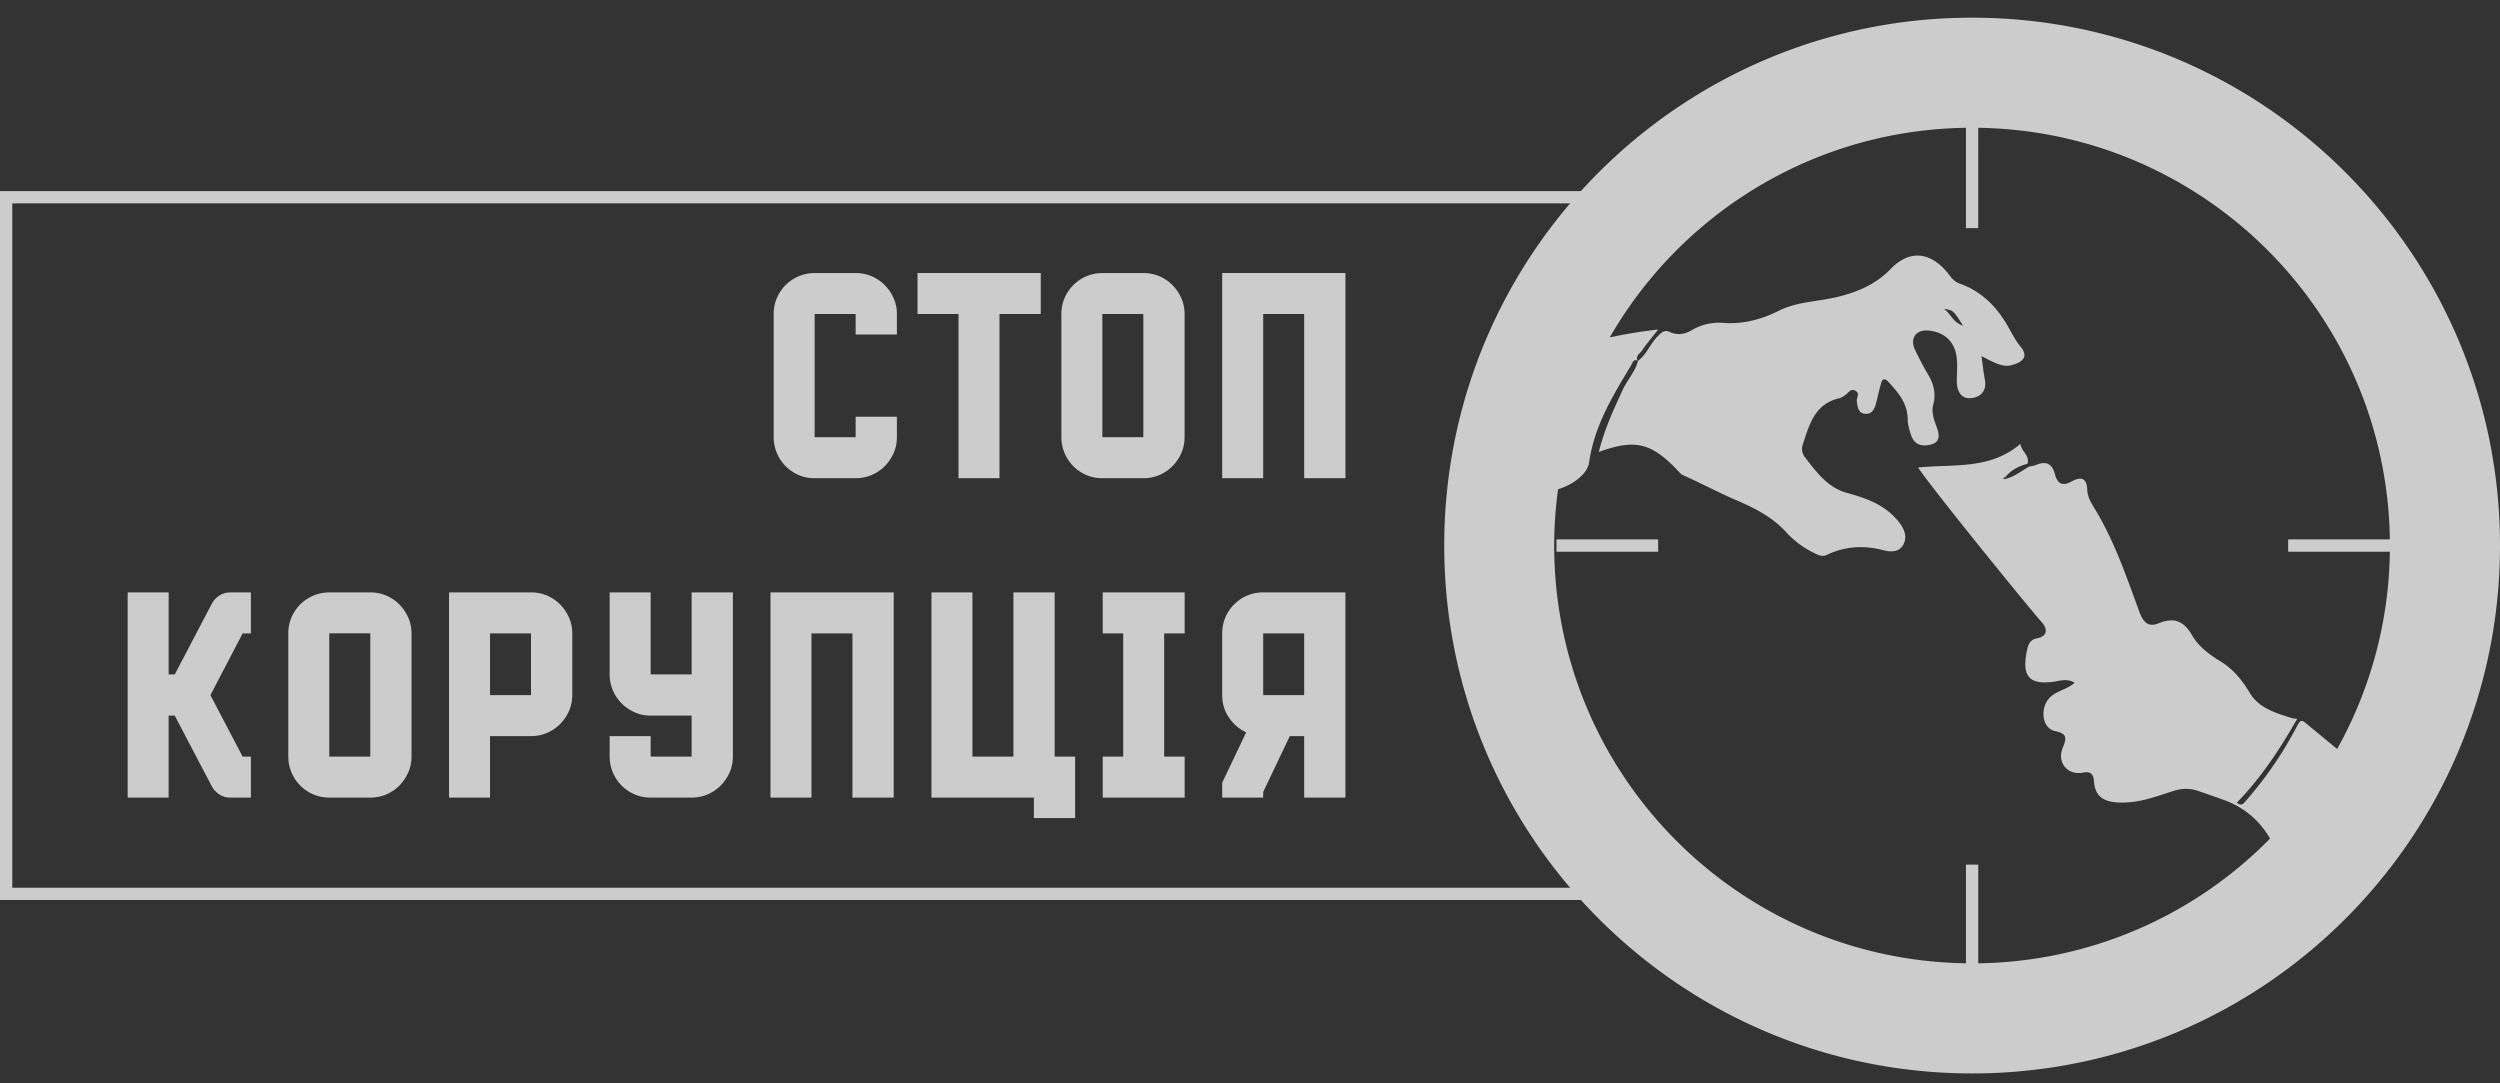
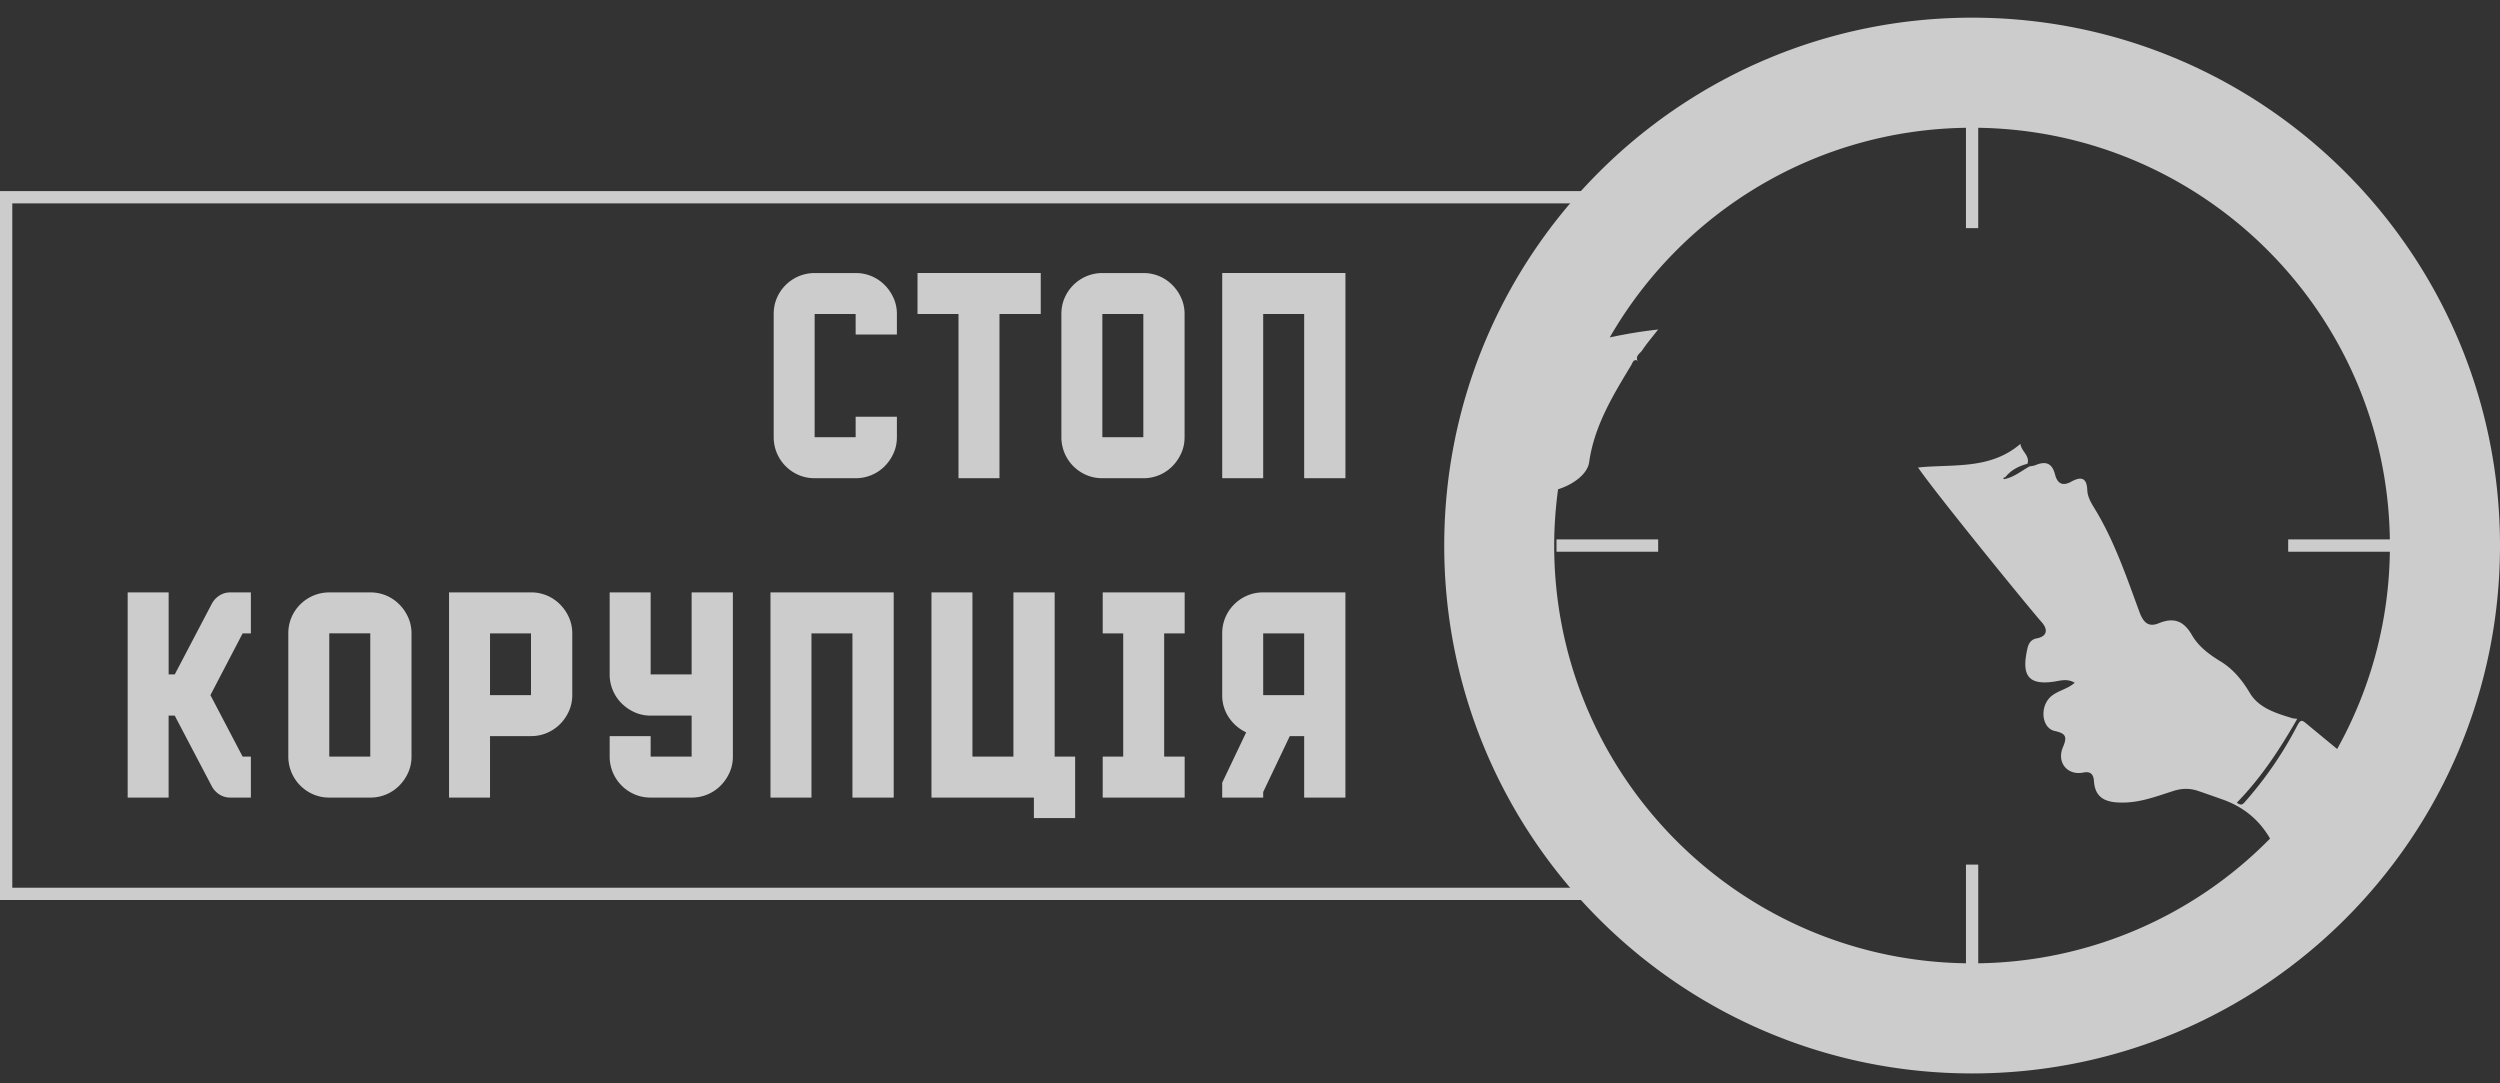
<svg xmlns="http://www.w3.org/2000/svg" width="120" height="52" viewBox="0 0 120 52" fill="none">
  <rect x="0" y="0" width="120" height="52" fill="#333333" stroke="none" />
  <g opacity=".75" fill="#fff">
    <path d="M78.627 17.325l.002-.005c-.011-.006-.02-.008-.03-.012.004.01.006.02.012.031l.016-.014z" />
-     <path d="M76.743 21.693c1.707-.61 2.486-.488 3.81.915.068.072.136.158.223.196.86.38 1.692.83 2.552 1.199.909.388 1.751.818 2.42 1.555.385.423.845.75 1.36 1.002.186.09.367.175.574.077.876-.416 1.774-.477 2.713-.227.351.093.775.11.973-.283.185-.372.046-.728-.216-1.063-.638-.812-1.525-1.143-2.475-1.397-.946-.252-1.489-1.01-2.048-1.73a.638.638 0 0 1-.1-.584c.316-.96.569-1.975 1.77-2.239.094-.02.178-.092.264-.145.159-.097.262-.353.508-.205.22.131.032.332.056.499.038.263.061.561.38.598.352.042.476-.24.55-.531.079-.312.147-.626.236-.936.06-.204.165-.26.338-.074.483.516.932 1.039.938 1.811.002.255.084.517.166.763.164.499.587.552.989.432.462-.136.338-.557.225-.862-.13-.351-.25-.682-.15-1.056.14-.523.012-.991-.26-1.447-.227-.379-.428-.776-.62-1.175-.257-.54.048-.972.639-.92.764.066 1.268.523 1.363 1.292.044.358.01.727.005 1.09-.007.594.255.938.751.854.44-.074.693-.375.597-.879-.07-.359-.106-.724-.162-1.129.946.504 1.181.543 1.64.37.457-.171.549-.446.243-.815-.287-.346-.471-.75-.7-1.13-.527-.872-1.224-1.543-2.2-1.895a.972.972 0 0 1-.474-.354c-.742-1.018-1.797-1.462-2.87-.357-.749.774-1.717 1.164-2.77 1.387-.862.182-1.77.206-2.576.607-.85.424-1.725.662-2.68.592a2.553 2.553 0 0 0-1.512.345c-.333.197-.69.262-1.041.1-.282-.131-.397-.003-.587.183-.37.363-.541.88-.96 1.195-.135.513-.507.901-.726 1.371-.445.96-.887 1.918-1.156 3zm17.483-6.057c-.485-.165-.593-.578-.913-.81.439.064.456.079.913.81z" />
    <path d="M94.661.848c-13.994 0-25.338 11.344-25.338 25.338 0 13.995 11.344 25.339 25.338 25.339C108.656 51.525 120 40.18 120 26.186 120 12.192 108.655.848 94.661.848zm.295 45.39V41.5h-.59v4.738c-10.942-.158-19.765-9.072-19.765-20.052 0-.916.067-1.816.186-2.7.75-.235 1.414-.742 1.492-1.296.247-1.75 1.139-3.204 2.023-4.668.058-.096.1-.301.296-.214-.103-.24.134-.35.232-.498.201-.308.445-.588.76-.993-.824.09-1.585.22-2.322.38 3.417-5.936 9.781-9.957 17.098-10.063v4.817h.589V6.134c10.844.157 19.601 8.914 19.758 19.758h-4.88v.59h4.88a19.96 19.96 0 0 1-2.53 9.47l-1.486-1.227c-.206-.17-.271-.194-.436.12a18.113 18.113 0 0 1-2.535 3.68c-.098.11-.192.133-.358.003 1.166-1.192 2.067-2.572 2.899-4.024-.097-.013-.18-.013-.255-.036-.769-.238-1.586-.482-2.014-1.197-.376-.63-.811-1.16-1.421-1.53-.546-.333-1.049-.711-1.366-1.26-.387-.67-.858-.866-1.592-.565-.453.186-.72.014-.919-.524-.598-1.618-1.152-3.262-2.028-4.764-.204-.348-.468-.704-.482-1.099-.024-.696-.393-.617-.789-.4-.448.246-.666.01-.755-.34-.144-.565-.447-.667-.94-.464-.091.038-.196.044-.294.065-.362.199-.686.47-1.095.582-.047.009-.129.036-.137.021-.041-.07.025-.076.073-.086.276-.346.647-.537 1.066-.645.122-.397-.283-.578-.34-.955-1.457 1.248-3.217.962-4.913 1.132.75 1.113 5.219 6.611 5.939 7.43.27.305.317.671-.26.777-.24.044-.37.227-.424.463-.298 1.283.003 1.802 1.29 1.606.308-.047.619-.152.975.057-.397.351-.922.385-1.244.766-.43.507-.305 1.417.28 1.547.513.114.625.253.402.773-.318.738.212 1.378.978 1.224.404-.082.49.157.508.412.058.861.623 1.064 1.545 1.025.79-.034 1.528-.318 2.272-.554.405-.13.79-.135 1.184 0 .398.135.794.275 1.19.416 1.013.361 1.757.995 2.261 1.87a19.998 19.998 0 0 1-14.006 5.987z" />
    <path d="M79.591 25.892h-4.879v.59h4.88v-.59zM41.07 22.954h-1.967c-.272 0-.528-.05-.766-.153a1.972 1.972 0 0 1-1.2-1.814v-5.915c0-.272.05-.528.152-.766a1.972 1.972 0 0 1 1.814-1.2h1.968a1.94 1.94 0 0 1 1.392.574c.18.18.321.387.428.626.107.238.16.494.16.766v.984h-1.98v-.984h-1.968v5.915h1.968v-.983h1.98v.983c0 .273-.053.529-.16.767-.107.238-.25.447-.428.626-.18.179-.387.32-.626.421a1.94 1.94 0 0 1-.766.153zM49.955 15.072h-1.98v7.882h-1.967v-7.882h-1.967v-1.967h5.915v1.967zM54.88 22.954h-1.967c-.273 0-.529-.05-.767-.153a1.972 1.972 0 0 1-1.2-1.814v-5.915c0-.272.05-.528.153-.766a1.972 1.972 0 0 1 1.814-1.2h1.967a1.94 1.94 0 0 1 1.392.574c.18.18.321.387.428.626.107.238.16.494.16.766v5.915c0 .273-.053.529-.16.767-.107.238-.25.447-.428.626a1.937 1.937 0 0 1-1.392.575zm-1.967-1.967h1.967v-5.915h-1.967v5.915zM62.6 22.954v-7.882h-1.967v7.882h-1.967v-9.849h5.915v9.85H62.6zM11.647 30.402L10.1 33.366l1.546 2.951h.396v1.967h-.997a.939.939 0 0 1-.498-.14 1.072 1.072 0 0 1-.37-.383l-1.79-3.411h-.293v3.934H6.128v-9.85h1.967v3.936h.294l1.789-3.411c.093-.161.217-.29.37-.383a.94.94 0 0 1 .498-.14h.996v1.967h-.395zM17.773 38.284h-1.968c-.272 0-.528-.05-.766-.153a1.972 1.972 0 0 1-1.2-1.814v-5.915c0-.272.05-.528.152-.767a1.972 1.972 0 0 1 1.814-1.2h1.968a1.94 1.94 0 0 1 1.392.575c.18.179.32.387.428.625.106.239.16.495.16.767v5.915c0 .273-.054.529-.16.767-.107.238-.25.447-.428.625a1.94 1.94 0 0 1-1.392.575zm-1.968-1.968h1.968v-5.915h-1.968v5.915zM23.521 38.284h-1.967v-9.85h3.934a1.94 1.94 0 0 1 1.393.576c.179.179.32.387.428.625.106.239.16.495.16.767v2.964c0 .272-.054.528-.16.767-.107.238-.25.447-.428.625-.18.18-.388.32-.626.422a1.924 1.924 0 0 1-.767.153h-1.967v2.951zm0-4.918h1.967v-2.964h-1.967v2.964zM35.178 36.316c0 .273-.053.529-.16.767-.107.238-.25.447-.428.626-.179.179-.387.32-.625.422a1.924 1.924 0 0 1-.767.153h-1.967c-.273 0-.529-.051-.767-.153a1.972 1.972 0 0 1-1.2-1.815v-.983h1.967v.983h1.967V34.35h-1.967c-.273 0-.529-.053-.767-.16a2.079 2.079 0 0 1-.625-.427 1.98 1.98 0 0 1-.422-.626 1.924 1.924 0 0 1-.153-.767v-3.935h1.967v3.935h1.967v-3.935h1.98v7.882zM40.917 38.284v-7.882H38.95v7.882h-1.967v-9.85h5.915v9.85h-1.98zM51.607 36.316v2.951h-1.98v-.983H44.71v-9.85h1.967v7.883h1.967v-7.882h1.98v7.882h.984zM55.88 30.402v5.915h.984v1.967H52.93v-1.967h.984v-5.915h-.984v-1.967h3.934v1.967h-.984zM64.58 28.435v9.85H62.6v-2.952h-.69l-1.277 2.683v.268h-1.967v-.716l1.15-2.414c-.34-.162-.618-.4-.83-.715a1.873 1.873 0 0 1-.32-1.073v-2.964a1.94 1.94 0 0 1 .575-1.392c.179-.18.387-.32.625-.422.238-.102.495-.153.767-.153h3.947zm-1.98 1.967h-1.967v2.964H62.6v-2.964z" />
    <path d="M76.568 43.2H0V9.173h76.568v.589H.59v32.849h75.98v.589z" />
  </g>
</svg>